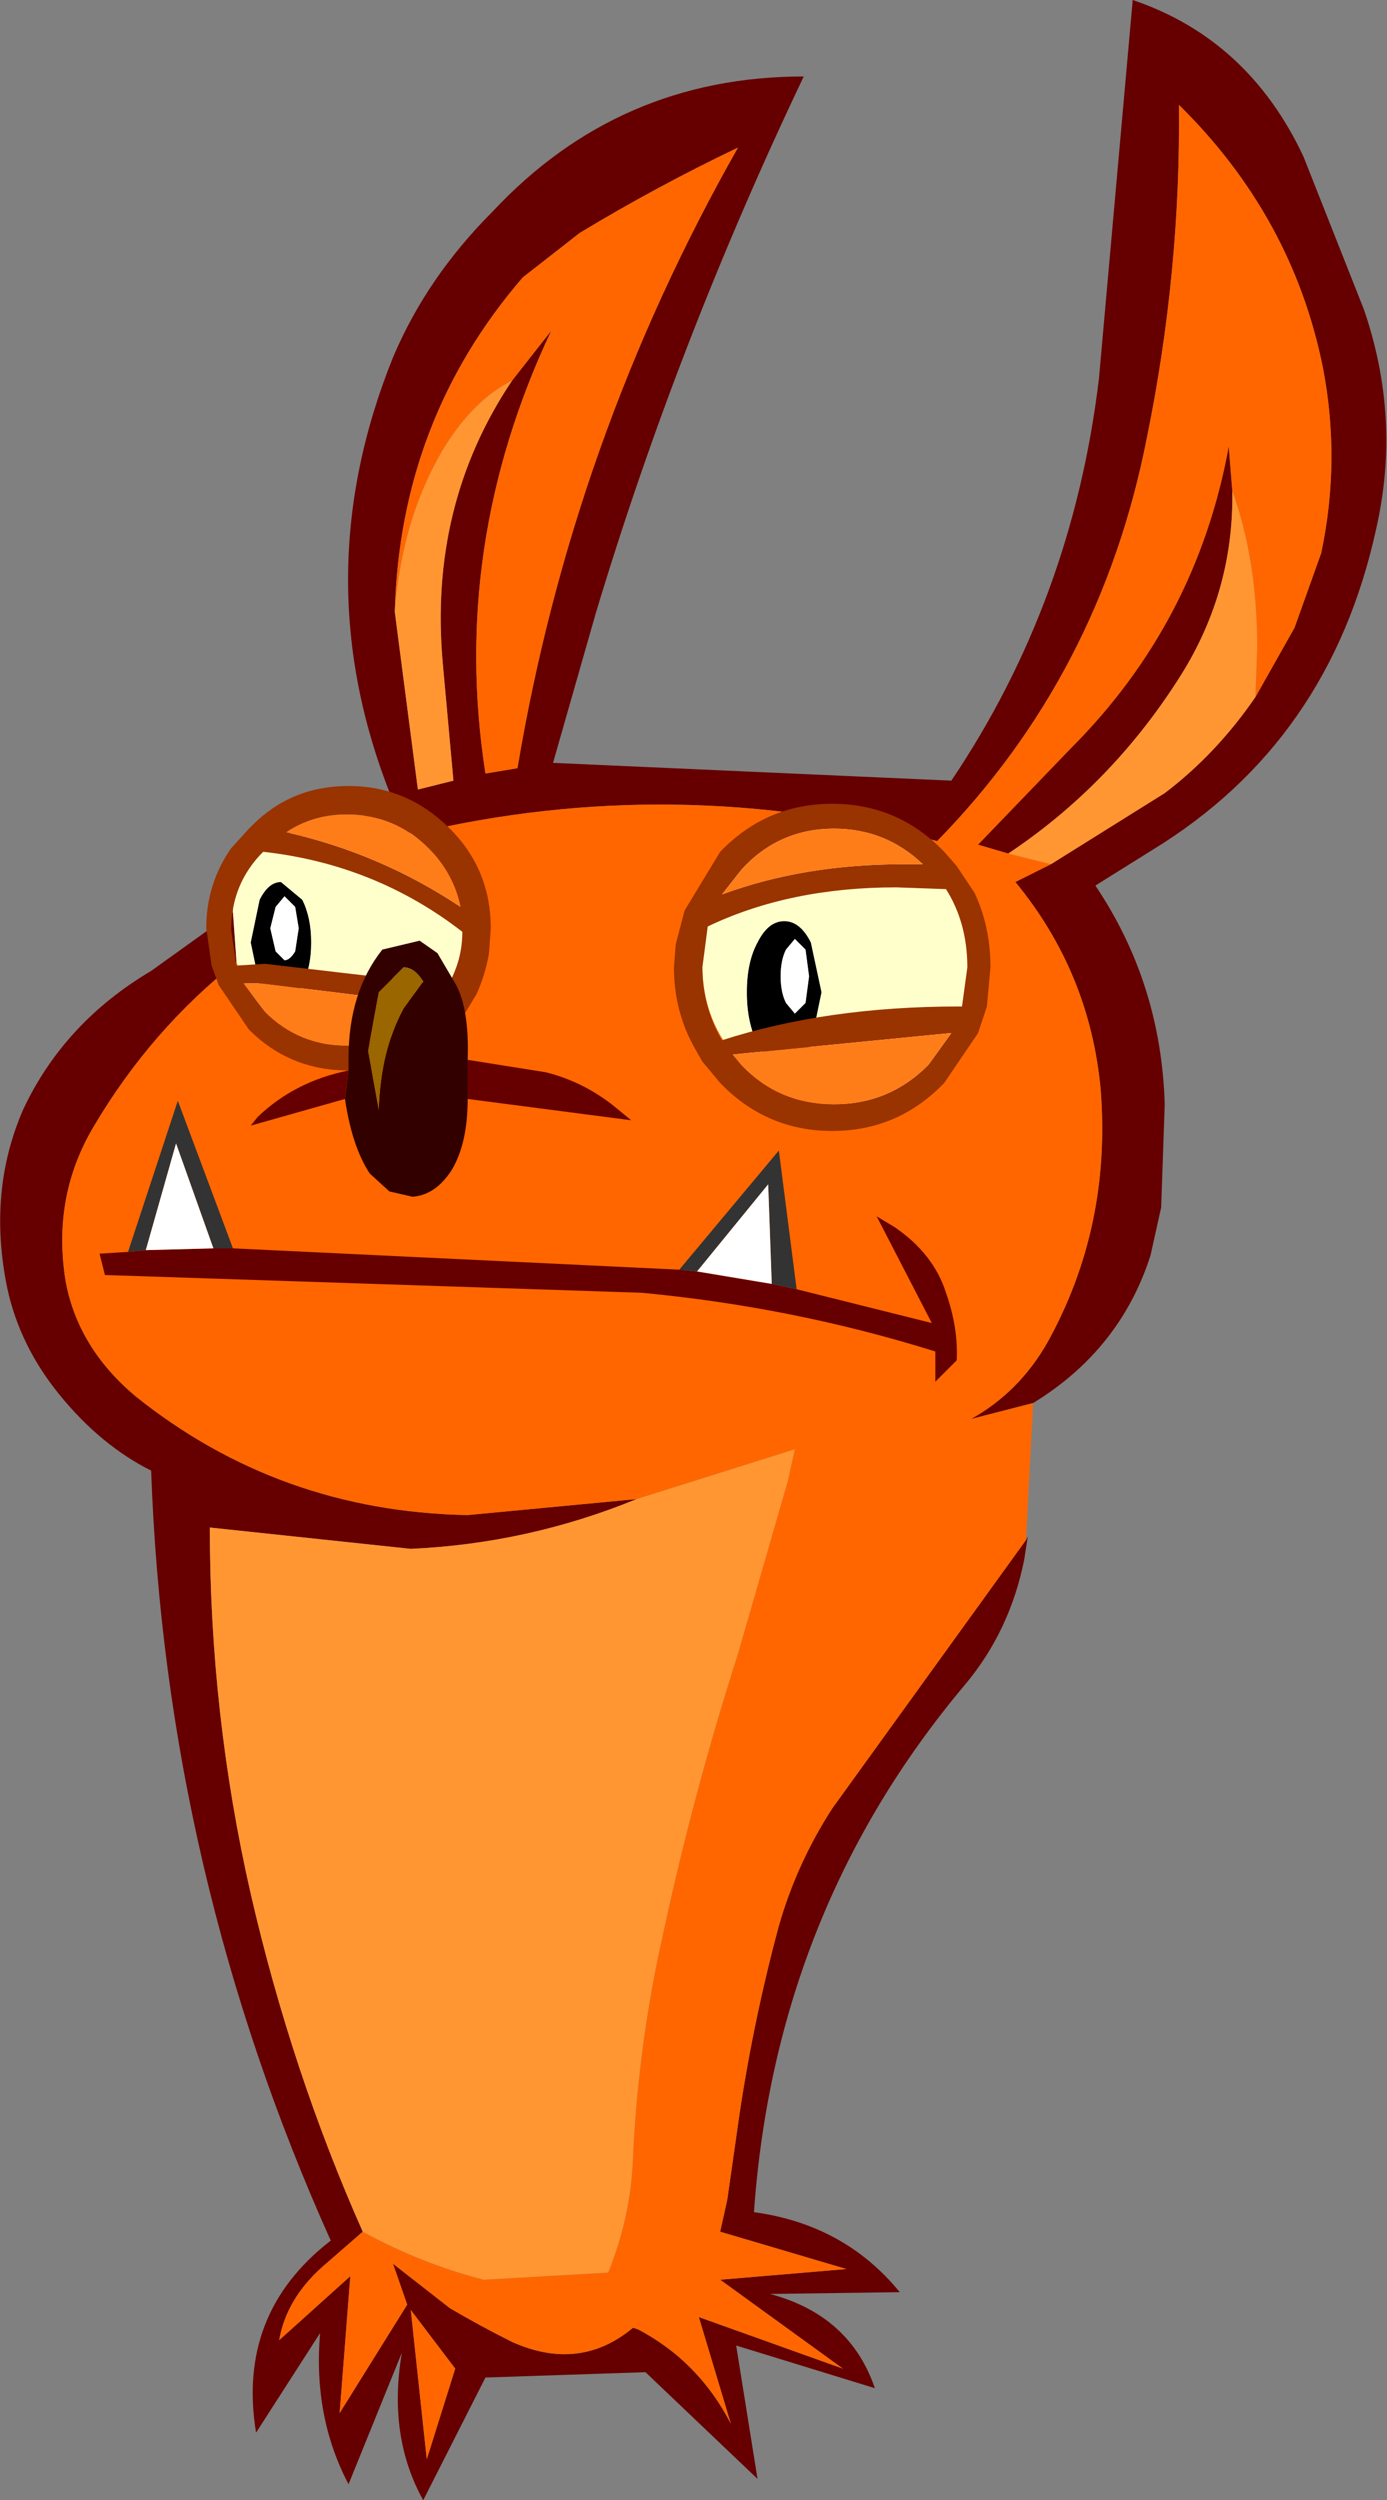
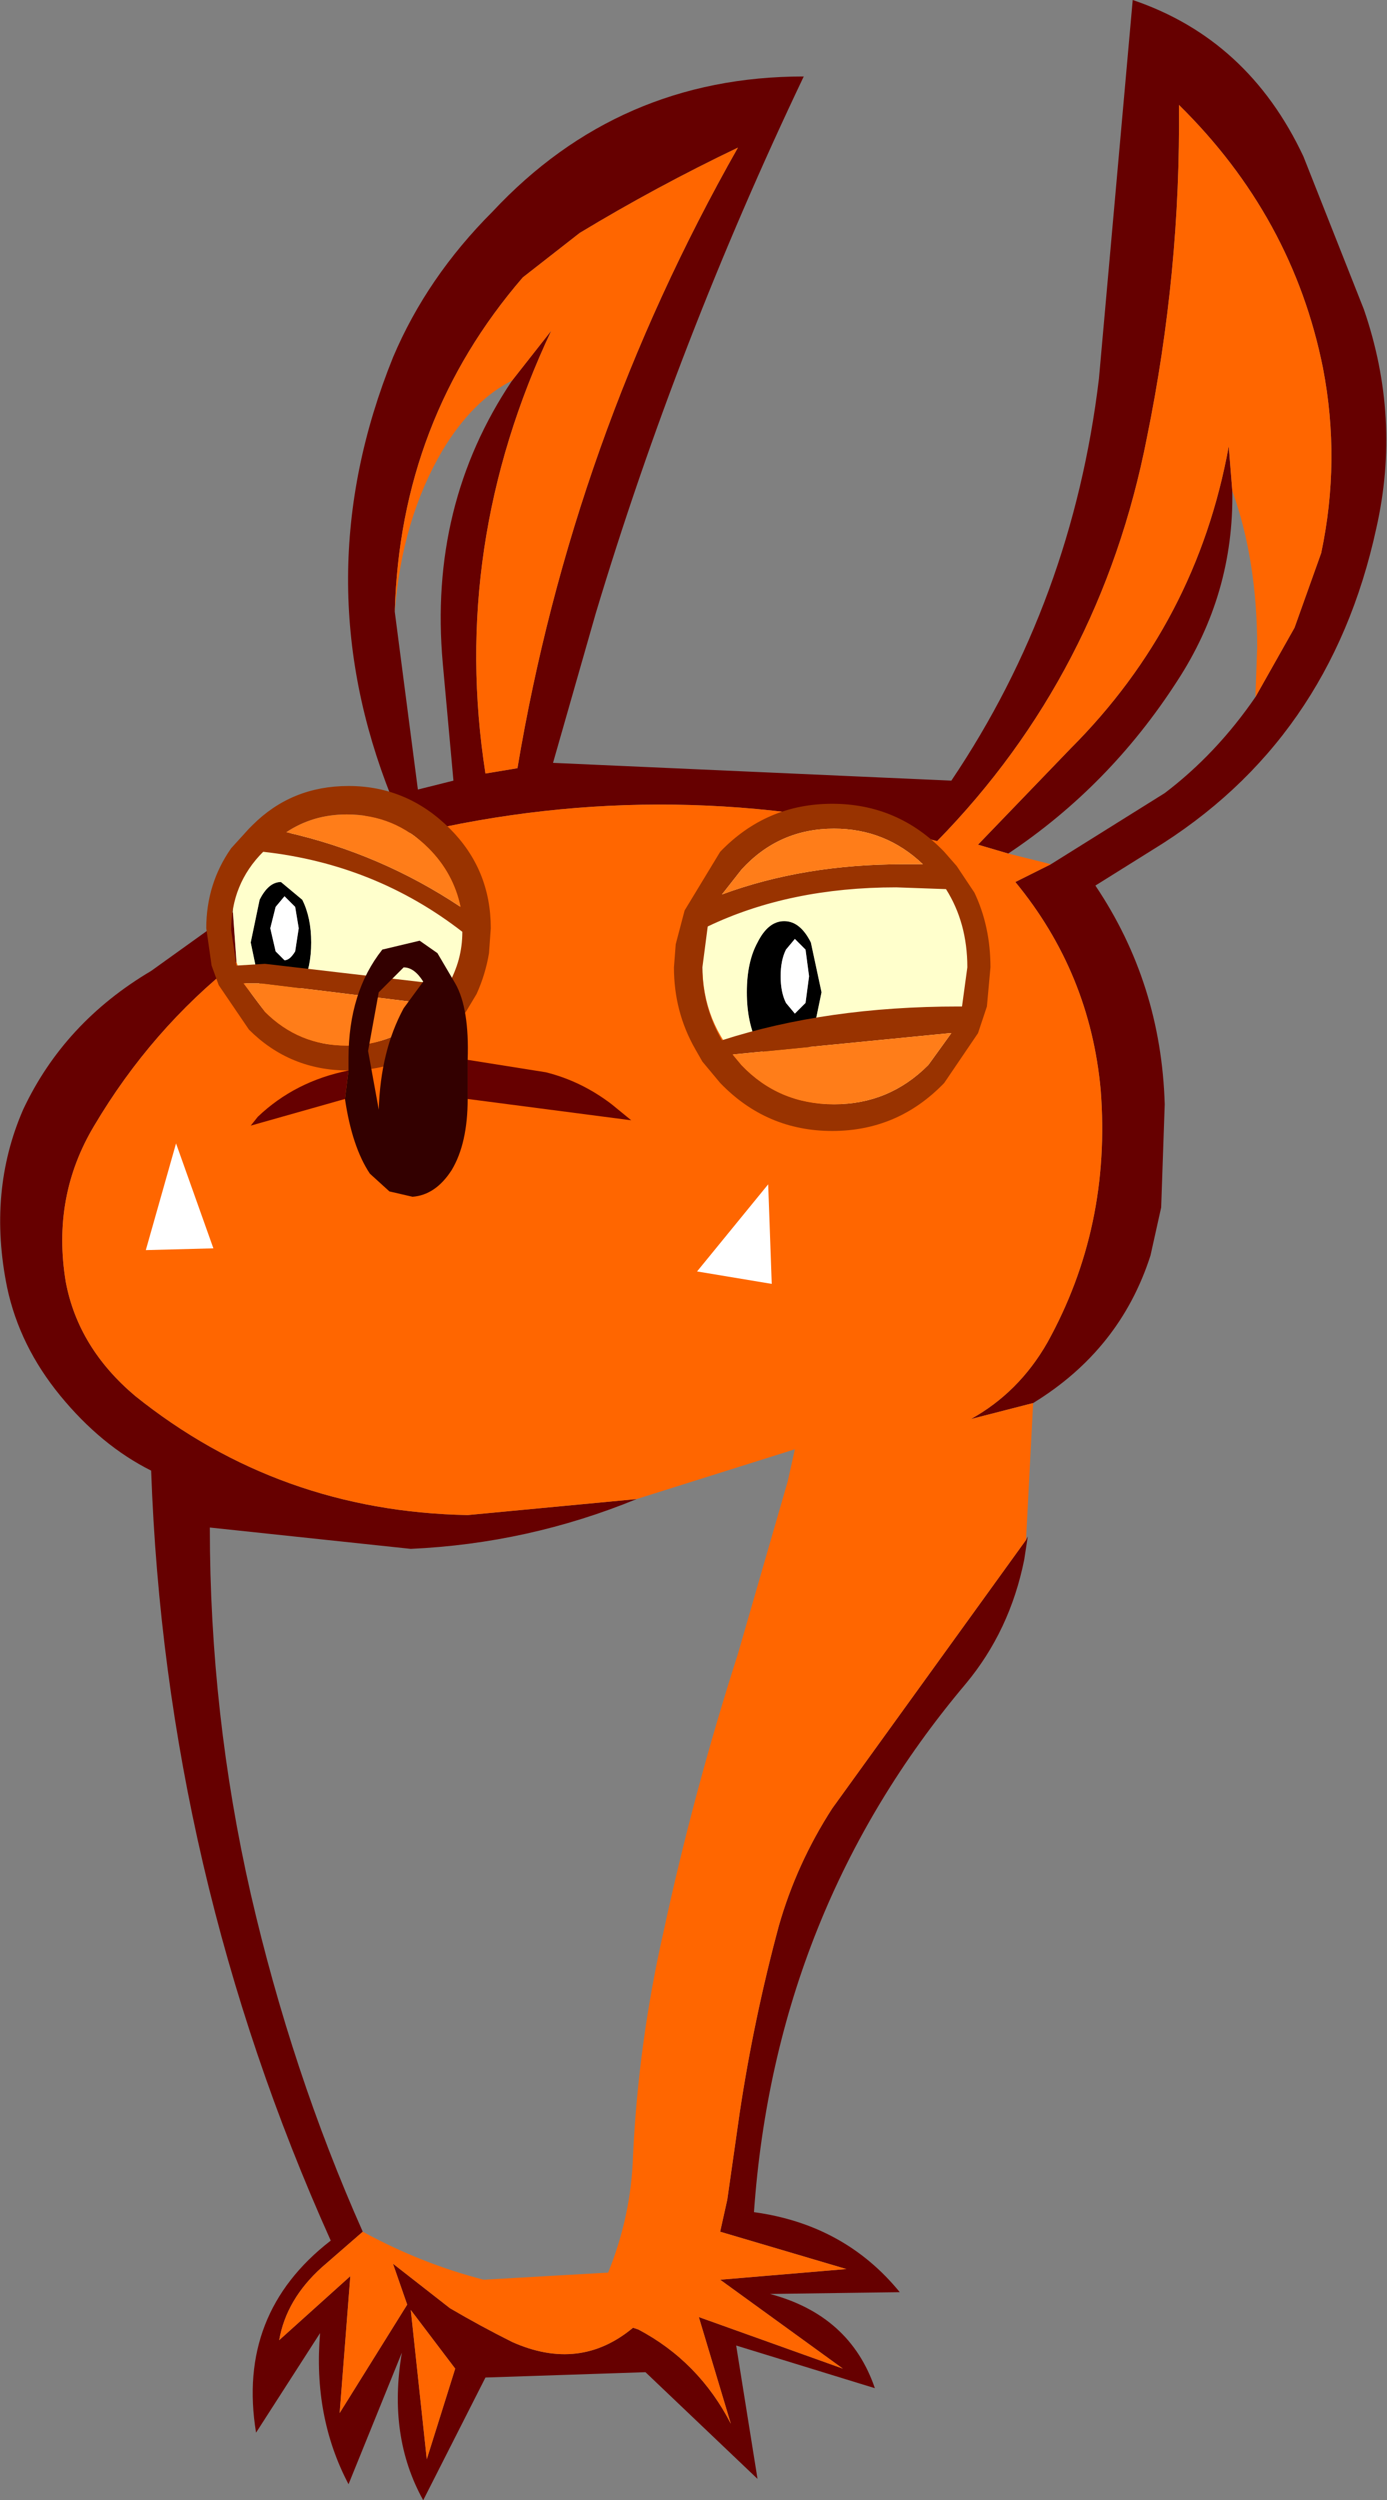
<svg xmlns="http://www.w3.org/2000/svg" height="70.3px" width="39.0px">
  <rect width="100%" height="100%" fill="#808080" stroke="none" />
  <g transform="matrix(1.0, 0.0, 0.0, 1.0, 16.75, 35.25)">
    <path d="M-6.5 -12.3 L-5.75 -12.85 Q-8.2 -19.0 -5.7 -25.2 -4.75 -27.45 -2.9 -29.3 0.65 -33.1 5.85 -33.1 2.3 -25.65 0.0 -18.0 L-1.2 -13.8 10.0 -13.3 Q13.4 -18.35 14.15 -24.6 L15.1 -35.25 Q18.35 -34.15 19.9 -30.85 L21.6 -26.55 Q22.65 -23.5 21.95 -20.4 20.65 -14.4 15.65 -11.35 L14.05 -10.35 Q15.9 -7.6 16.0 -4.2 L15.9 -1.3 15.6 0.05 Q14.75 2.7 12.3 4.2 L10.55 4.65 Q11.9 3.9 12.7 2.5 14.5 -0.75 14.2 -4.6 13.9 -7.9 11.8 -10.45 L12.8 -10.95 16.0 -12.95 Q17.45 -14.05 18.55 -15.65 L19.65 -17.6 20.4 -19.7 Q20.95 -22.3 20.45 -24.9 19.6 -29.15 16.4 -32.3 16.45 -27.6 15.5 -22.95 14.2 -16.3 9.6 -11.6 2.2 -13.55 -5.15 -11.8 L-6.5 -12.3 M12.1 8.05 L12.15 7.95 12.05 8.6 Q11.65 10.6 10.4 12.1 5.05 18.45 4.45 26.95 7.0 27.3 8.55 29.2 L4.9 29.25 Q7.15 29.85 7.85 31.9 L3.95 30.7 4.55 34.45 1.4 31.45 -3.1 31.6 -4.85 35.05 Q-5.85 33.25 -5.45 30.9 L-6.95 34.6 Q-7.95 32.7 -7.75 30.35 L-9.55 33.15 Q-10.1 29.8 -7.45 27.75 -12.1 17.4 -12.5 6.1 -13.9 5.4 -15.05 4.0 -16.2 2.6 -16.55 0.95 -17.1 -1.75 -16.1 -4.05 -14.95 -6.5 -12.5 -7.95 L-10.2 -9.6 -10.1 -8.2 Q-12.5 -6.3 -14.1 -3.6 -15.3 -1.6 -14.9 0.8 -14.55 2.65 -12.95 4.0 -8.9 7.25 -3.6 7.35 L1.15 6.9 Q-1.9 8.15 -5.2 8.3 L-10.85 7.7 Q-10.85 12.95 -9.7 18.0 -8.55 23.0 -6.55 27.5 L-7.7 28.5 Q-8.7 29.4 -8.9 30.55 L-6.9 28.75 -7.2 32.6 -5.3 29.55 -5.7 28.4 -4.1 29.65 Q-3.25 30.15 -2.35 30.6 -0.45 31.45 1.05 30.2 L1.2 30.25 Q2.9 31.15 3.8 32.9 L2.9 29.9 6.95 31.35 3.5 28.85 7.05 28.55 3.5 27.5 3.7 26.6 4.05 24.15 Q4.45 21.5 5.15 18.9 5.65 17.15 6.65 15.6 L12.1 8.05 M11.6 -11.25 L10.75 -11.5 13.35 -14.2 Q16.9 -17.75 17.8 -22.7 L17.9 -21.45 Q17.95 -18.55 16.35 -16.1 14.45 -13.15 11.6 -11.25 M-2.35 -24.55 L-1.25 -25.95 Q-4.1 -19.9 -3.1 -13.5 L-2.2 -13.65 Q-0.65 -22.9 4.0 -31.1 1.7 -30.0 -0.45 -28.7 L-2.05 -27.45 Q-5.5 -23.45 -5.65 -18.05 L-5.0 -13.05 -4.0 -13.3 -4.3 -16.6 Q-4.7 -21.05 -2.35 -24.55 M-4.75 33.9 L-3.95 31.35 -5.2 29.7 -4.75 33.9" fill="#660000" fill-rule="evenodd" stroke="none" />
    <path d="M12.3 4.2 L12.1 8.05 6.65 15.6 Q5.65 17.15 5.15 18.9 4.45 21.5 4.05 24.15 L3.7 26.6 3.5 27.5 7.05 28.55 3.5 28.85 6.95 31.35 2.9 29.9 3.8 32.9 Q2.9 31.15 1.2 30.25 L1.05 30.2 Q-0.45 31.45 -2.35 30.6 -3.25 30.15 -4.1 29.65 L-5.7 28.4 -5.3 29.55 -7.2 32.6 -6.9 28.75 -8.9 30.55 Q-8.7 29.4 -7.7 28.5 L-6.55 27.5 Q-4.9 28.4 -3.15 28.85 L0.35 28.65 Q1.0 27.05 1.05 25.35 1.2 22.2 1.9 19.1 2.75 15.15 4.0 11.25 L5.4 6.4 5.6 5.5 1.15 6.9 -3.6 7.35 Q-8.9 7.25 -12.95 4.0 -14.55 2.65 -14.9 0.8 -15.3 -1.6 -14.1 -3.6 -12.5 -6.3 -10.1 -8.2 -9.5 -6.35 -7.6 -5.9 -4.7 -5.6 -3.85 -8.25 -3.55 -9.25 -4.0 -10.25 -4.35 -11.1 -5.15 -11.8 2.2 -13.55 9.6 -11.6 14.2 -16.3 15.5 -22.95 16.45 -27.6 16.4 -32.3 19.6 -29.15 20.45 -24.9 20.95 -22.3 20.4 -19.7 L19.65 -17.6 18.55 -15.65 18.6 -17.05 Q18.6 -19.5 17.9 -21.45 L17.8 -22.7 Q16.9 -17.75 13.35 -14.2 L10.75 -11.5 11.6 -11.25 12.8 -10.95 11.8 -10.45 Q13.9 -7.9 14.2 -4.6 14.5 -0.75 12.7 2.5 11.9 3.9 10.55 4.65 L12.3 4.2 M9.4 -10.85 Q8.3 -12.0 6.75 -12.0 5.2 -12.0 4.1 -10.85 3.0 -9.7 3.0 -8.1 3.0 -6.5 4.1 -5.35 5.2 -4.2 6.75 -4.2 8.3 -4.2 9.4 -5.35 10.5 -6.5 10.5 -8.1 10.5 -9.7 9.4 -10.85 M-5.65 -18.05 Q-5.5 -23.45 -2.05 -27.45 L-0.45 -28.7 Q1.7 -30.0 4.0 -31.1 -0.65 -22.9 -2.2 -13.65 L-3.1 -13.5 Q-4.1 -19.9 -1.25 -25.95 L-2.35 -24.55 Q-3.45 -24.0 -4.3 -22.6 -5.45 -20.65 -5.65 -18.05 M-4.75 33.9 L-5.2 29.7 -3.95 31.35 -4.75 33.9" fill="#ff6600" fill-rule="evenodd" stroke="none" />
-     <path d="M18.55 -15.65 Q17.45 -14.05 16.0 -12.95 L12.8 -10.95 11.6 -11.25 Q14.45 -13.15 16.35 -16.1 17.95 -18.55 17.9 -21.45 18.6 -19.5 18.6 -17.05 L18.55 -15.65 M-2.35 -24.55 Q-4.7 -21.05 -4.3 -16.6 L-4.0 -13.3 -5.0 -13.05 -5.65 -18.05 Q-5.45 -20.65 -4.3 -22.6 -3.45 -24.0 -2.35 -24.55 M1.15 6.9 L5.6 5.5 5.4 6.4 4.0 11.25 Q2.75 15.15 1.9 19.1 1.2 22.2 1.05 25.35 1.0 27.05 0.35 28.65 L-3.15 28.85 Q-4.9 28.4 -6.55 27.5 -8.55 23.0 -9.7 18.0 -10.85 12.95 -10.85 7.7 L-5.2 8.3 Q-1.9 8.15 1.15 6.9" fill="#ff9632" fill-rule="evenodd" stroke="none" />
    <path d="M5.9 -8.55 L5.6 -8.85 5.35 -8.55 Q5.2 -8.25 5.2 -7.8 5.2 -7.35 5.35 -7.05 L5.6 -6.75 5.9 -7.05 6.0 -7.8 5.9 -8.55 M6.05 -8.75 L6.35 -7.35 6.05 -5.9 Q5.75 -5.35 5.3 -5.35 4.85 -5.35 4.55 -5.9 4.25 -6.5 4.25 -7.35 4.25 -8.2 4.55 -8.75 4.85 -9.35 5.3 -9.35 5.75 -9.35 6.05 -8.75 M-8.75 -10.05 L-9.0 -9.75 -9.15 -9.15 -9.0 -8.5 -8.75 -8.25 Q-8.6 -8.25 -8.45 -8.5 L-8.35 -9.15 -8.45 -9.75 -8.75 -10.05 M-8.85 -10.45 L-8.25 -9.95 Q-8.0 -9.45 -8.0 -8.75 -8.0 -8.05 -8.25 -7.55 -8.5 -7.05 -8.85 -7.05 -9.2 -7.05 -9.45 -7.55 L-9.7 -8.75 -9.45 -9.95 Q-9.2 -10.45 -8.85 -10.45" fill="#000000" fill-rule="evenodd" stroke="none" />
    <path d="M5.9 -8.55 L6.0 -7.8 5.9 -7.05 5.6 -6.75 5.35 -7.05 Q5.2 -7.35 5.2 -7.8 5.2 -8.25 5.35 -8.55 L5.6 -8.85 5.9 -8.55 M-8.75 -10.05 L-8.45 -9.75 -8.35 -9.15 -8.45 -8.5 Q-8.6 -8.25 -8.75 -8.25 L-9.0 -8.5 -9.15 -9.15 -9.0 -9.75 -8.75 -10.05" fill="#ffffff" fill-rule="evenodd" stroke="none" />
    <path d="M-10.2 -9.6 Q-10.2 -10.7 -9.1 -11.5 -8.05 -12.3 -6.5 -12.3 L-5.15 -11.8 Q-4.35 -11.1 -4.0 -10.25 -3.55 -9.25 -3.85 -8.25 -4.7 -5.6 -7.6 -5.9 -9.5 -6.35 -10.1 -8.2 L-10.2 -9.6 M6.05 -8.75 Q5.75 -9.35 5.3 -9.35 4.85 -9.35 4.55 -8.75 4.25 -8.2 4.25 -7.35 4.25 -6.5 4.55 -5.9 4.85 -5.35 5.3 -5.35 5.75 -5.35 6.05 -5.9 L6.35 -7.35 6.05 -8.75 M9.4 -10.85 Q10.5 -9.7 10.5 -8.1 10.5 -6.5 9.4 -5.35 8.3 -4.2 6.75 -4.2 5.2 -4.2 4.1 -5.35 3.0 -6.5 3.0 -8.1 3.0 -9.7 4.1 -10.85 5.2 -12.0 6.75 -12.0 8.3 -12.0 9.4 -10.85 M-8.85 -10.45 Q-9.2 -10.45 -9.45 -9.95 L-9.7 -8.75 -9.45 -7.55 Q-9.2 -7.05 -8.85 -7.05 -8.5 -7.05 -8.25 -7.55 -8.0 -8.05 -8.0 -8.75 -8.0 -9.45 -8.25 -9.95 L-8.85 -10.45" fill="#ffffcc" fill-rule="evenodd" stroke="none" />
-     <path d="M5.65 1.0 L9.45 1.95 7.9 -1.05 8.4 -0.75 Q9.5 0.0 9.85 1.1 10.2 2.1 10.15 3.0 L9.55 3.6 9.55 2.75 Q5.55 1.5 1.3 1.1 L-13.8 0.6 -13.95 0.0 -13.15 -0.05 -12.65 -0.1 -10.75 -0.15 -10.2 -0.15 2.35 0.45 2.85 0.5 4.95 0.85 5.65 1.0" fill="#660000" fill-rule="evenodd" stroke="none" />
-     <path d="M5.65 1.0 L4.95 0.85 4.85 -1.95 2.85 0.5 2.35 0.45 5.15 -2.9 5.65 1.0 M-10.2 -0.15 L-10.75 -0.15 -11.8 -3.1 -12.65 -0.1 -13.15 -0.05 -11.75 -4.3 -10.2 -0.15" fill="#333333" fill-rule="evenodd" stroke="none" />
    <path d="M4.95 0.85 L2.85 0.5 4.85 -1.95 4.95 0.85 M-10.75 -0.15 L-12.65 -0.1 -11.8 -3.1 -10.75 -0.15" fill="#ffffff" fill-rule="evenodd" stroke="none" />
    <path d="M10.0 -6.2 L9.95 -6.2 3.85 -5.6 4.1 -5.3 Q5.15 -4.2 6.7 -4.2 8.25 -4.2 9.35 -5.3 L10.0 -6.2 M6.7 -11.95 Q5.15 -11.95 4.1 -10.8 L3.55 -10.1 Q5.85 -10.95 8.65 -10.95 L9.2 -10.95 Q8.15 -11.95 6.7 -11.95 M9.85 -10.25 L8.45 -10.3 Q5.45 -10.3 3.15 -9.2 L3.0 -8.05 Q3.0 -6.95 3.55 -6.0 6.5 -6.95 10.2 -6.95 L10.3 -6.95 10.45 -8.05 Q10.45 -9.3 9.85 -10.25 M2.25 -8.7 L2.5 -9.65 3.5 -11.3 Q4.8 -12.65 6.65 -12.65 8.5 -12.65 9.8 -11.3 L10.15 -10.9 10.65 -10.15 Q11.1 -9.2 11.1 -8.05 L11.0 -6.95 10.75 -6.2 9.8 -4.8 Q8.5 -3.45 6.65 -3.45 4.8 -3.45 3.5 -4.8 L3.0 -5.4 2.8 -5.75 Q2.2 -6.8 2.2 -8.05 L2.25 -8.7 M-10.6 -7.55 L-10.8 -8.1 -10.95 -9.15 Q-10.95 -10.4 -10.25 -11.4 L-9.75 -11.95 -9.65 -12.05 Q-8.55 -13.15 -6.95 -13.15 -5.3 -13.15 -4.1 -11.95 -2.95 -10.8 -2.95 -9.15 L-3.0 -8.45 Q-3.1 -7.85 -3.35 -7.3 L-3.65 -6.8 -4.1 -6.3 Q-5.3 -5.15 -6.95 -5.15 -8.6 -5.15 -9.75 -6.3 L-10.6 -7.55 M-4.7 -6.8 L-4.5 -7.0 -9.4 -7.6 -9.9 -7.6 -9.3 -6.8 Q-8.35 -5.85 -7.0 -5.85 -5.65 -5.85 -4.7 -6.8 M-3.8 -9.75 Q-4.0 -10.7 -4.7 -11.4 -5.65 -12.35 -7.0 -12.35 -7.95 -12.35 -8.7 -11.85 -6.05 -11.25 -3.8 -9.75 M-4.15 -7.55 Q-3.75 -8.25 -3.75 -9.05 -6.2 -10.95 -9.35 -11.3 -10.25 -10.4 -10.25 -9.1 L-10.1 -8.1 -9.3 -8.15 -4.15 -7.55" fill="#993300" fill-rule="evenodd" stroke="none" />
    <path d="M10.0 -6.2 L9.35 -5.3 Q8.25 -4.2 6.7 -4.2 5.15 -4.2 4.1 -5.3 L3.85 -5.6 9.95 -6.2 10.0 -6.2 M6.7 -11.95 Q8.15 -11.95 9.2 -10.95 L8.65 -10.95 Q5.85 -10.95 3.55 -10.1 L4.1 -10.8 Q5.15 -11.95 6.7 -11.95 M-3.8 -9.75 Q-6.05 -11.25 -8.7 -11.85 -7.95 -12.35 -7.0 -12.35 -5.65 -12.35 -4.7 -11.4 -4.0 -10.7 -3.8 -9.75 M-4.7 -6.8 Q-5.65 -5.85 -7.0 -5.85 -8.35 -5.85 -9.3 -6.8 L-9.9 -7.6 -9.4 -7.6 -4.5 -7.0 -4.7 -6.8" fill="#ff7d19" fill-rule="evenodd" stroke="none" />
    <path d="M-3.6 -5.45 L-1.4 -5.1 Q-0.4 -4.85 0.45 -4.2 L1.0 -3.75 -3.6 -4.35 -3.6 -5.45 M-7.05 -4.35 L-9.7 -3.6 -9.5 -3.85 Q-8.45 -4.85 -6.95 -5.15 L-7.05 -4.35" fill="#660000" fill-rule="evenodd" stroke="none" />
    <path d="M-3.6 -5.45 L-3.6 -4.35 Q-3.6 -3.1 -4.05 -2.35 -4.5 -1.65 -5.15 -1.6 L-5.8 -1.75 -6.35 -2.25 Q-6.85 -3.0 -7.05 -4.35 L-6.95 -5.15 -6.95 -5.5 Q-6.95 -7.35 -6.0 -8.55 L-4.95 -8.8 -4.45 -8.45 -3.95 -7.6 Q-3.55 -6.9 -3.6 -5.45 M-6.1 -7.35 L-6.4 -5.7 -6.1 -4.05 Q-6.05 -5.7 -5.4 -6.9 L-4.85 -7.65 Q-5.1 -8.05 -5.4 -8.05 L-6.1 -7.35" fill="#330000" fill-rule="evenodd" stroke="none" />
-     <path d="M-6.1 -7.35 L-5.4 -8.05 Q-5.1 -8.05 -4.85 -7.65 L-5.4 -6.9 Q-6.05 -5.7 -6.1 -4.05 L-6.4 -5.7 -6.1 -7.35" fill="#996600" fill-rule="evenodd" stroke="none" />
  </g>
</svg>